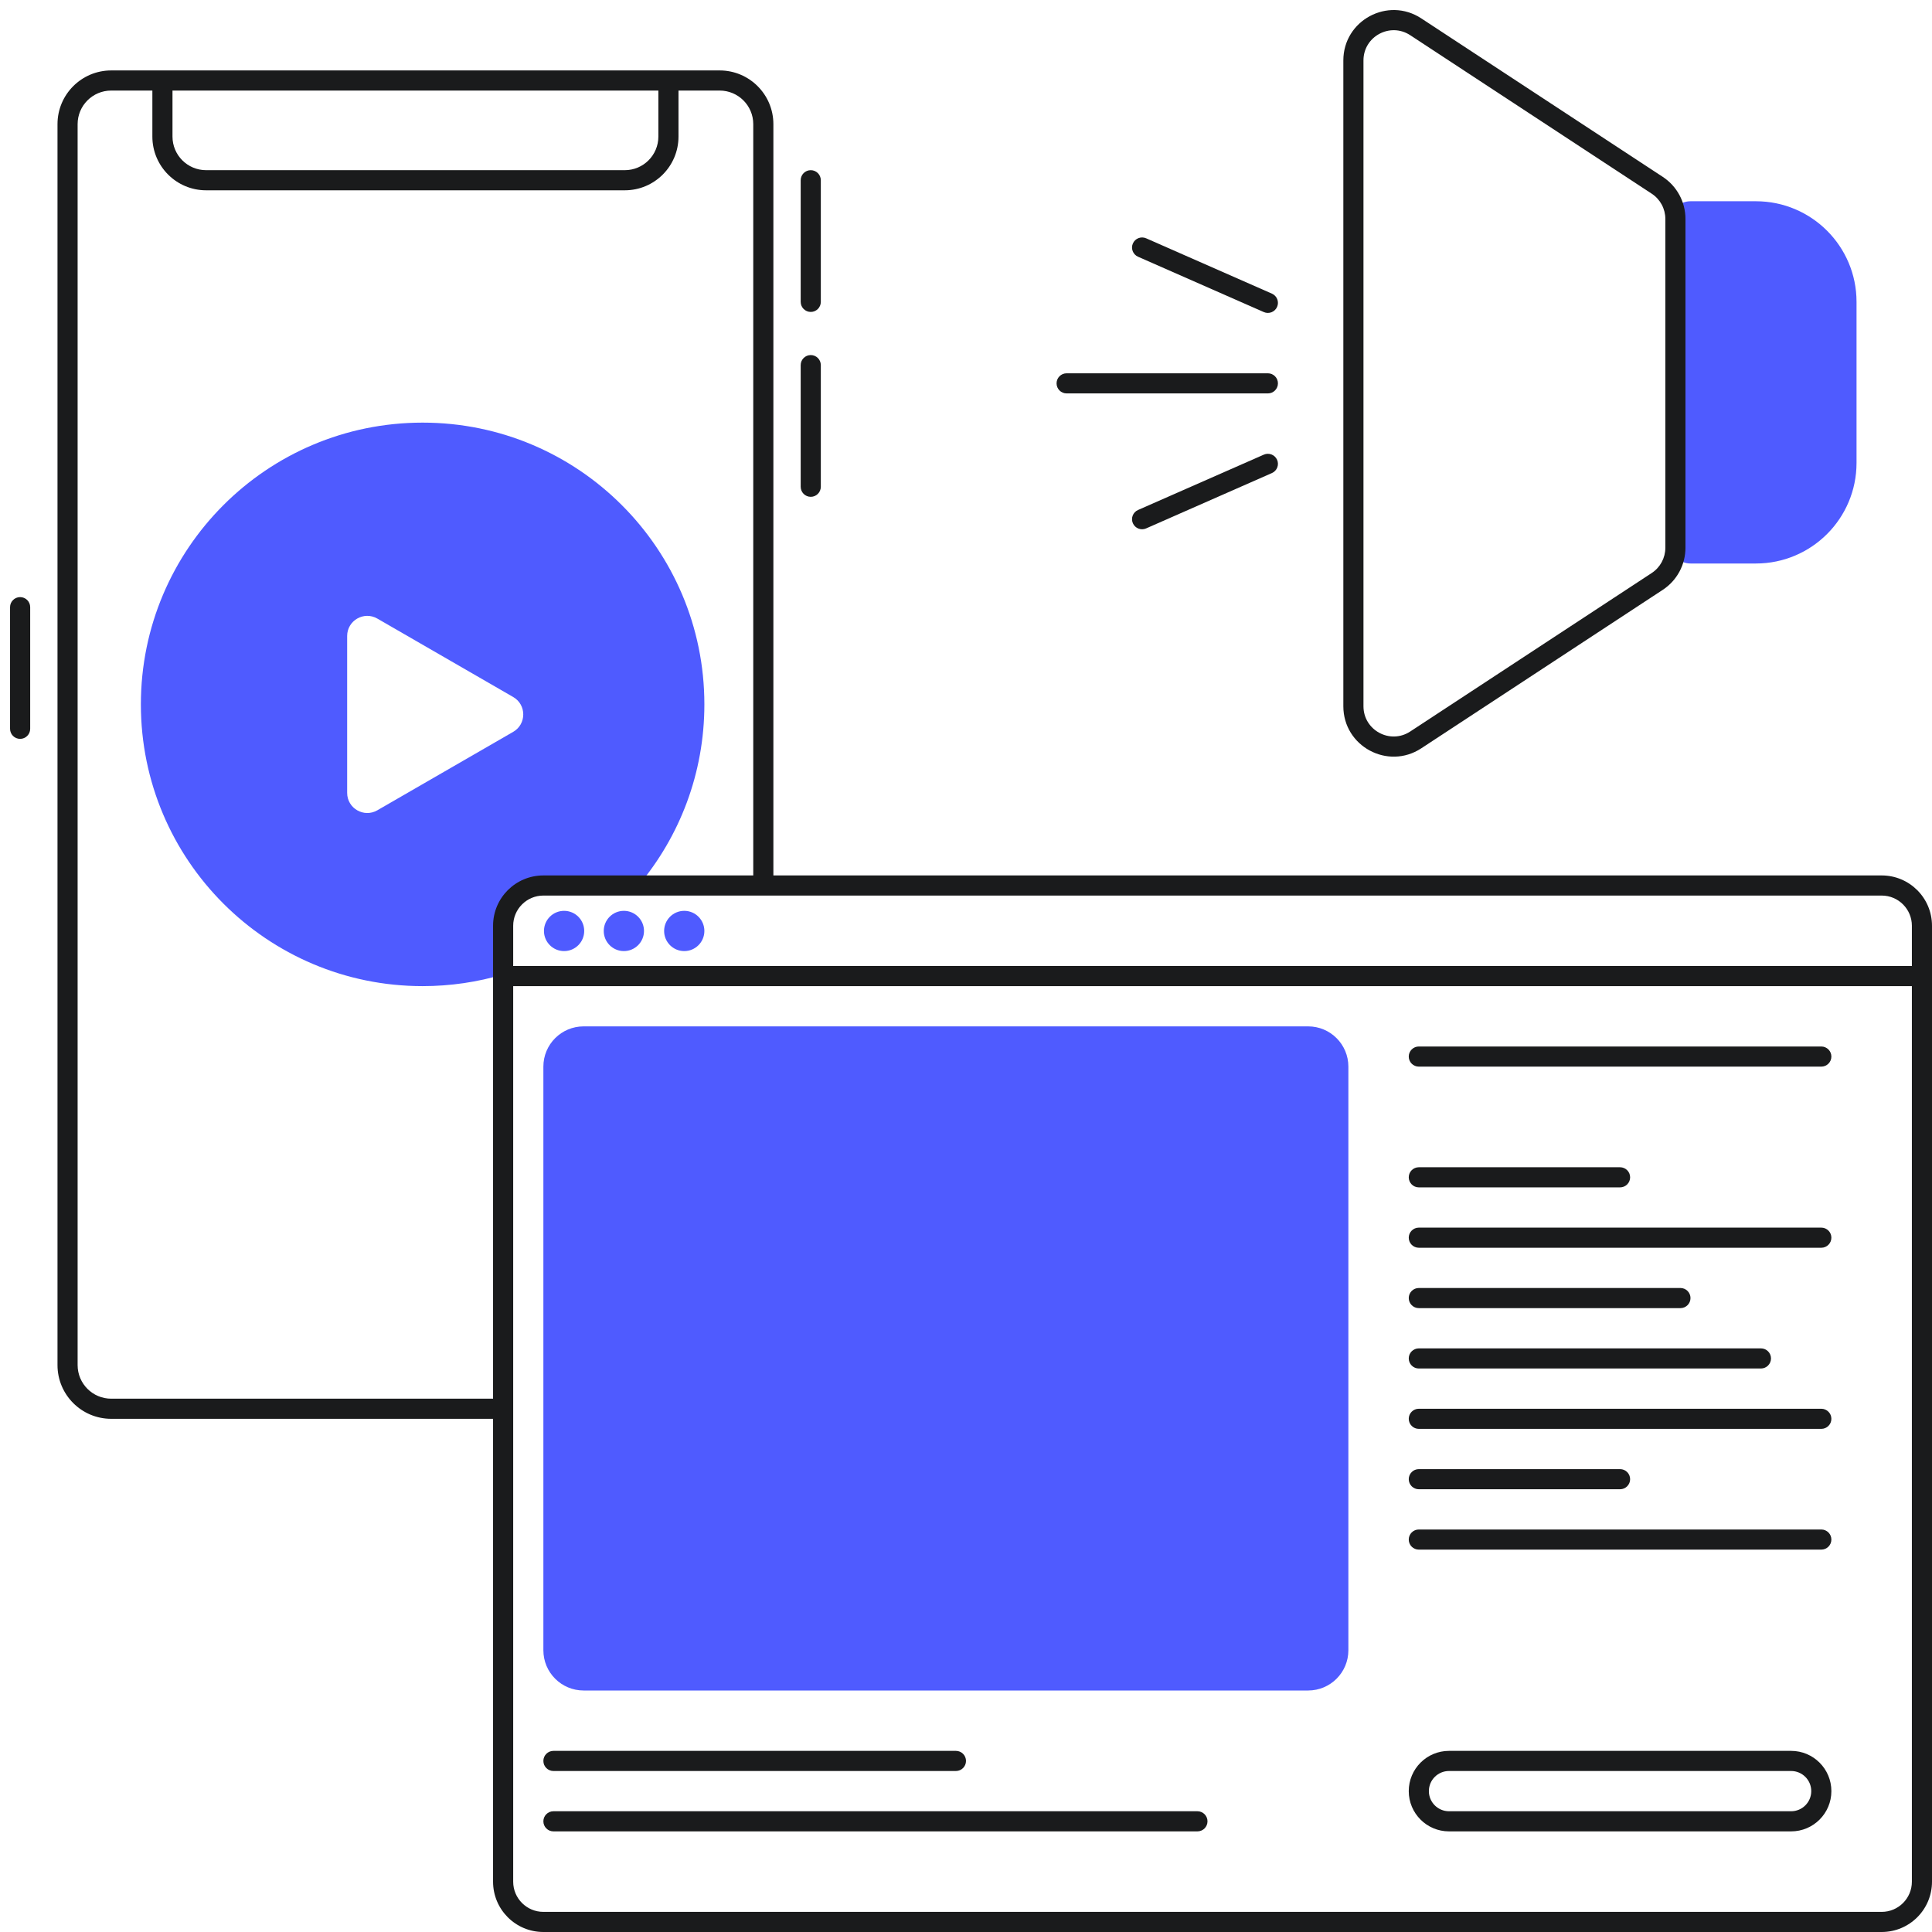
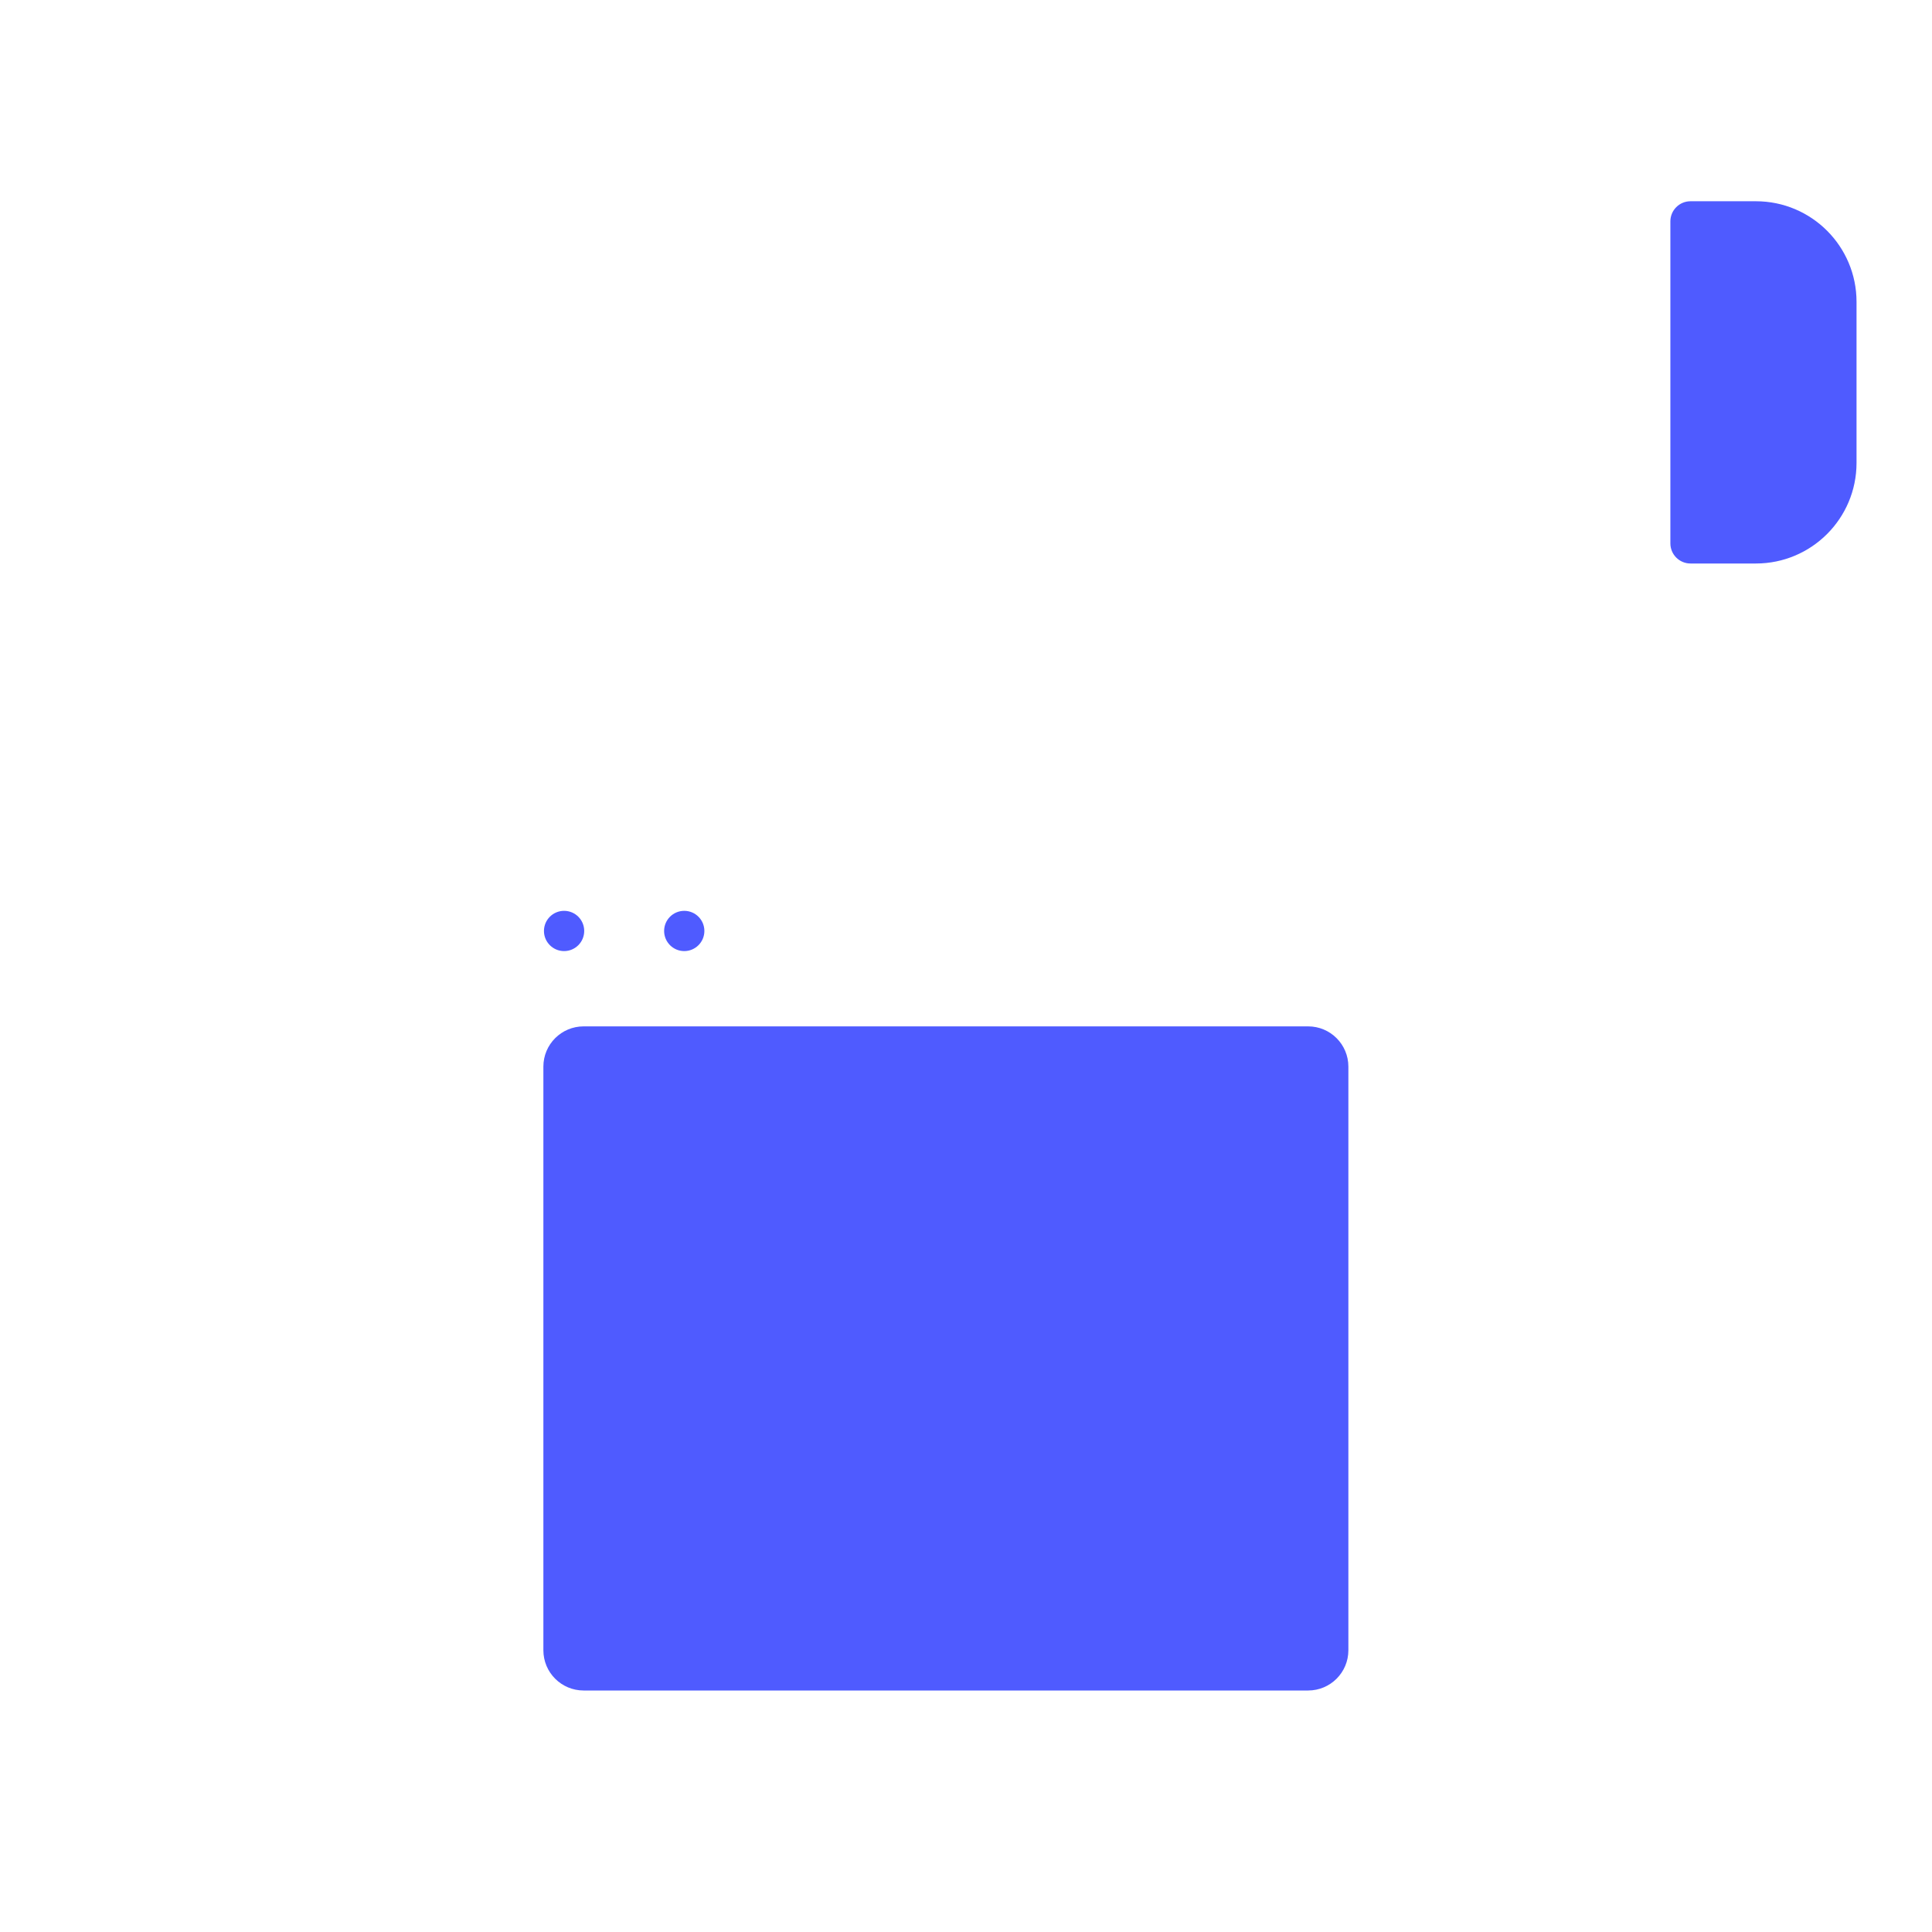
<svg xmlns="http://www.w3.org/2000/svg" width="96" height="96" viewBox="0 0 96 96" fill="none">
  <path d="M92.25 15C92.25 12.238 90.011 10 87.25 10H84C83.448 10 83 10.447 83 11V27C83 27.552 83.448 28 84 28H87.25C90.011 28 92.25 25.762 92.25 23V15Z" fill="#4F5BFF" />
-   <path fill-rule="evenodd" clip-rule="evenodd" d="M21 49C13.268 49 7 42.732 7 35C7 27.268 13.268 21 21 21C28.732 21 35 27.268 35 35C35 38.427 33.769 41.566 31.724 44H26L25 45V48.42C23.733 48.797 22.39 49 21 49ZM25.5 36.366C26.167 35.981 26.167 35.019 25.5 34.634L18.75 30.737C18.083 30.352 17.25 30.833 17.25 31.603V39.397C17.25 40.167 18.083 40.648 18.75 40.263L25.5 36.366Z" fill="#4F5BFF" />
  <path d="M29.029 46.259C29.029 46.811 28.582 47.259 28.029 47.259C27.477 47.259 27.029 46.811 27.029 46.259C27.029 45.706 27.477 45.259 28.029 45.259C28.582 45.259 29.029 45.706 29.029 46.259Z" fill="#4F5BFF" />
-   <path d="M32 46.259C32 46.811 31.552 47.259 31 47.259C30.448 47.259 30 46.811 30 46.259C30 45.706 30.448 45.259 31 45.259C31.552 45.259 32 45.706 32 46.259Z" fill="#4F5BFF" />
  <path d="M35 46.259C35 46.811 34.552 47.259 34 47.259C33.448 47.259 33 46.811 33 46.259C33 45.706 33.448 45.259 34 45.259C34.552 45.259 35 45.706 35 46.259Z" fill="#4F5BFF" />
  <path d="M27 53C27 51.895 27.895 51 29 51H65C66.105 51 67 51.895 67 53V82C67 83.105 66.105 84 65 84H29C27.895 84 27 83.105 27 82V53Z" fill="#4F5BFF" />
-   <path d="M63 19.549C63.276 19.549 63.5 19.325 63.5 19.049C63.5 18.773 63.276 18.549 63 18.549V19.549ZM53 18.549C52.724 18.549 52.5 18.773 52.5 19.049C52.5 19.325 52.724 19.549 53 19.549V18.549ZM62.799 15.507C63.051 15.618 63.346 15.503 63.458 15.25C63.569 14.997 63.454 14.702 63.201 14.591L62.799 15.507ZM56.951 11.841C56.699 11.73 56.404 11.845 56.292 12.098C56.181 12.35 56.296 12.645 56.549 12.757L56.951 11.841ZM63.201 23.506C63.454 23.395 63.569 23.1 63.458 22.848C63.346 22.595 63.051 22.48 62.799 22.591L63.201 23.506ZM56.549 25.341C56.296 25.452 56.181 25.747 56.292 26C56.404 26.253 56.699 26.368 56.951 26.256L56.549 25.341ZM70.347 1.331L70.622 0.913V0.913L70.347 1.331ZM82.347 9.206L82.073 9.624L82.347 9.206ZM82.347 28.891L82.622 29.309L82.347 28.891ZM70.347 36.766L70.073 36.348L70.347 36.766ZM39.786 15C39.786 15.276 40.01 15.5 40.286 15.5C40.562 15.5 40.786 15.276 40.786 15H39.786ZM40.786 8.956C40.786 8.68 40.562 8.456 40.286 8.456C40.01 8.456 39.786 8.68 39.786 8.956H40.786ZM39.786 24.187C39.786 24.463 40.01 24.687 40.286 24.687C40.562 24.687 40.786 24.463 40.786 24.187H39.786ZM40.786 18.143C40.786 17.867 40.562 17.643 40.286 17.643C40.01 17.643 39.786 17.867 39.786 18.143H40.786ZM0.5 36.214C0.5 36.49 0.724 36.714 1 36.714C1.276 36.714 1.5 36.49 1.5 36.214H0.5ZM1.5 30.17C1.5 29.894 1.276 29.67 1 29.67C0.724 29.67 0.5 29.894 0.5 30.17H1.5ZM70.5 64C70.224 64 70 64.224 70 64.5C70 64.776 70.224 65 70.5 65V64ZM83.5 65C83.776 65 84 64.776 84 64.5C84 64.224 83.776 64 83.5 64V65ZM70.5 67C70.224 67 70 67.224 70 67.5C70 67.776 70.224 68 70.5 68V67ZM87.5 68C87.776 68 88 67.776 88 67.5C88 67.224 87.776 67 87.5 67V68ZM70.5 70C70.224 70 70 70.224 70 70.5C70 70.776 70.224 71 70.5 71V70ZM90.5 71C90.776 71 91 70.776 91 70.5C91 70.224 90.776 70 90.5 70V71ZM70.5 73C70.224 73 70 73.224 70 73.5C70 73.776 70.224 74 70.5 74V73ZM80.5 74C80.776 74 81 73.776 81 73.5C81 73.224 80.776 73 80.5 73V74ZM70.5 76C70.224 76 70 76.224 70 76.5C70 76.776 70.224 77 70.5 77V76ZM90.5 77C90.776 77 91 76.776 91 76.5C91 76.224 90.776 76 90.5 76V77ZM70.5 52C70.224 52 70 52.224 70 52.5C70 52.776 70.224 53 70.5 53V52ZM90.5 53C90.776 53 91 52.776 91 52.5C91 52.224 90.776 52 90.5 52V53ZM70.5 58C70.224 58 70 58.224 70 58.5C70 58.776 70.224 59 70.5 59V58ZM80.5 59C80.776 59 81 58.776 81 58.5C81 58.224 80.776 58 80.5 58V59ZM70.5 61C70.224 61 70 61.224 70 61.5C70 61.776 70.224 62 70.5 62V61ZM90.5 62C90.776 62 91 61.776 91 61.5C91 61.224 90.776 61 90.5 61V62ZM72 87.5V88V87.5ZM89 87.5V87V87.5ZM72 90.5V91V90.5ZM89 90.5V90V90.5ZM27.5 87C27.224 87 27 87.224 27 87.5C27 87.776 27.224 88 27.5 88V87ZM47.5 88C47.776 88 48 87.776 48 87.5C48 87.224 47.776 87 47.5 87V88ZM27.5 90C27.224 90 27 90.224 27 90.5C27 90.776 27.224 91 27.5 91V90ZM59.5 91C59.776 91 60 90.776 60 90.5C60 90.224 59.776 90 59.5 90V91ZM63 18.549H53V19.549H63V18.549ZM63.201 14.591L56.951 11.841L56.549 12.757L62.799 15.507L63.201 14.591ZM62.799 22.591L56.549 25.341L56.951 26.256L63.201 23.506L62.799 22.591ZM70.073 1.749L82.073 9.624L82.622 8.788L70.622 0.913L70.073 1.749ZM82.073 9.624C82.496 9.902 82.75 10.373 82.75 10.878H83.75C83.75 10.036 83.326 9.25 82.622 8.788L82.073 9.624ZM82.75 10.878V27.219H83.75V10.878H82.75ZM82.75 27.219C82.75 27.724 82.496 28.196 82.073 28.473L82.622 29.309C83.326 28.847 83.75 28.061 83.75 27.219H82.75ZM82.073 28.473L70.073 36.348L70.622 37.184L82.622 29.309L82.073 28.473ZM70.073 36.348C69.076 37.003 67.75 36.287 67.75 35.094H66.75C66.75 37.083 68.959 38.275 70.622 37.184L70.073 36.348ZM67.75 3.003C67.75 1.81 69.076 1.095 70.073 1.749L70.622 0.913C68.959 -0.178 66.75 1.015 66.75 3.003H67.75ZM2.857 6.169V67.831H3.857V6.169H2.857ZM8.071 3.5H5.526V4.5H8.071V3.5ZM7.571 4V6.787H8.571V4H7.571ZM10.241 9.456H31.045V8.456H10.241V9.456ZM35.759 3.5H33.214V4.5H35.759V3.5ZM33.214 3.5H8.071V4.5H33.214V3.5ZM33.714 6.787V4H32.714V6.787H33.714ZM40.786 15V8.956H39.786V15H40.786ZM40.786 24.187V18.143H39.786V24.187H40.786ZM1.5 36.214V30.17H0.5V36.214H1.5ZM31.045 9.456C32.519 9.456 33.714 8.261 33.714 6.787H32.714C32.714 7.709 31.967 8.456 31.045 8.456V9.456ZM38.429 6.169C38.429 4.695 37.233 3.5 35.759 3.5V4.5C36.681 4.5 37.429 5.247 37.429 6.169H38.429ZM2.857 67.831C2.857 69.305 4.052 70.5 5.526 70.5V69.5C4.604 69.5 3.857 68.753 3.857 67.831H2.857ZM7.571 6.787C7.571 8.261 8.767 9.456 10.241 9.456V8.456C9.319 8.456 8.571 7.709 8.571 6.787H7.571ZM3.857 6.169C3.857 5.247 4.604 4.5 5.526 4.5V3.5C4.052 3.5 2.857 4.695 2.857 6.169H3.857ZM93.5 95H27V96H93.5V95ZM25.5 48.5V46H24.5V48.5H25.5ZM95 46V48.5H96V46H95ZM95 48.5V93.5H96V48.5H95ZM25 49H95.5V48H25V49ZM27 95C26.172 95 25.5 94.328 25.5 93.5H24.5C24.5 94.881 25.619 96 27 96V95ZM93.5 96C94.881 96 96 94.881 96 93.5H95C95 94.328 94.328 95 93.5 95V96ZM93.5 44.5C94.328 44.5 95 45.172 95 46H96C96 44.619 94.881 43.5 93.5 43.5V44.5ZM27 43.5C25.619 43.5 24.5 44.619 24.5 46H25.5C25.5 45.172 26.172 44.5 27 44.5V43.5ZM67.75 35.094V3.003H66.75V35.094H67.75ZM27 44.5H37.929V43.5H27V44.5ZM37.929 44.5H93.5V43.5H37.929V44.5ZM38.429 44V6.169H37.429V44H38.429ZM25.5 93.5V70H24.5V93.5H25.5ZM25.5 70V48.5H24.5V70H25.5ZM5.526 70.5H25V69.5H5.526V70.5ZM70.5 65H83.5V64H70.5V65ZM70.5 68H87.5V67H70.5V68ZM70.5 71H90.5V70H70.5V71ZM70.5 74H80.5V73H70.5V74ZM70.5 77H90.5V76H70.5V77ZM70.5 53H90.5V52H70.5V53ZM70.5 59H80.5V58H70.5V59ZM70.5 62H90.5V61H70.5V62ZM72 88H89V87H72V88ZM72 91H89V90H72V91ZM27.5 88H47.5V87H27.5V88ZM27.5 91L59.5 91V90L27.5 90V91ZM89 91C90.105 91 91 90.105 91 89H90C90 89.552 89.552 90 89 90V91ZM70 89C70 90.105 70.895 91 72 91V90C71.448 90 71 89.552 71 89H70ZM89 88C89.552 88 90 88.448 90 89H91C91 87.895 90.105 87 89 87V88ZM72 87C70.895 87 70 87.895 70 89H71C71 88.448 71.448 88 72 88V87Z" fill="#1A1B1C" />
</svg>